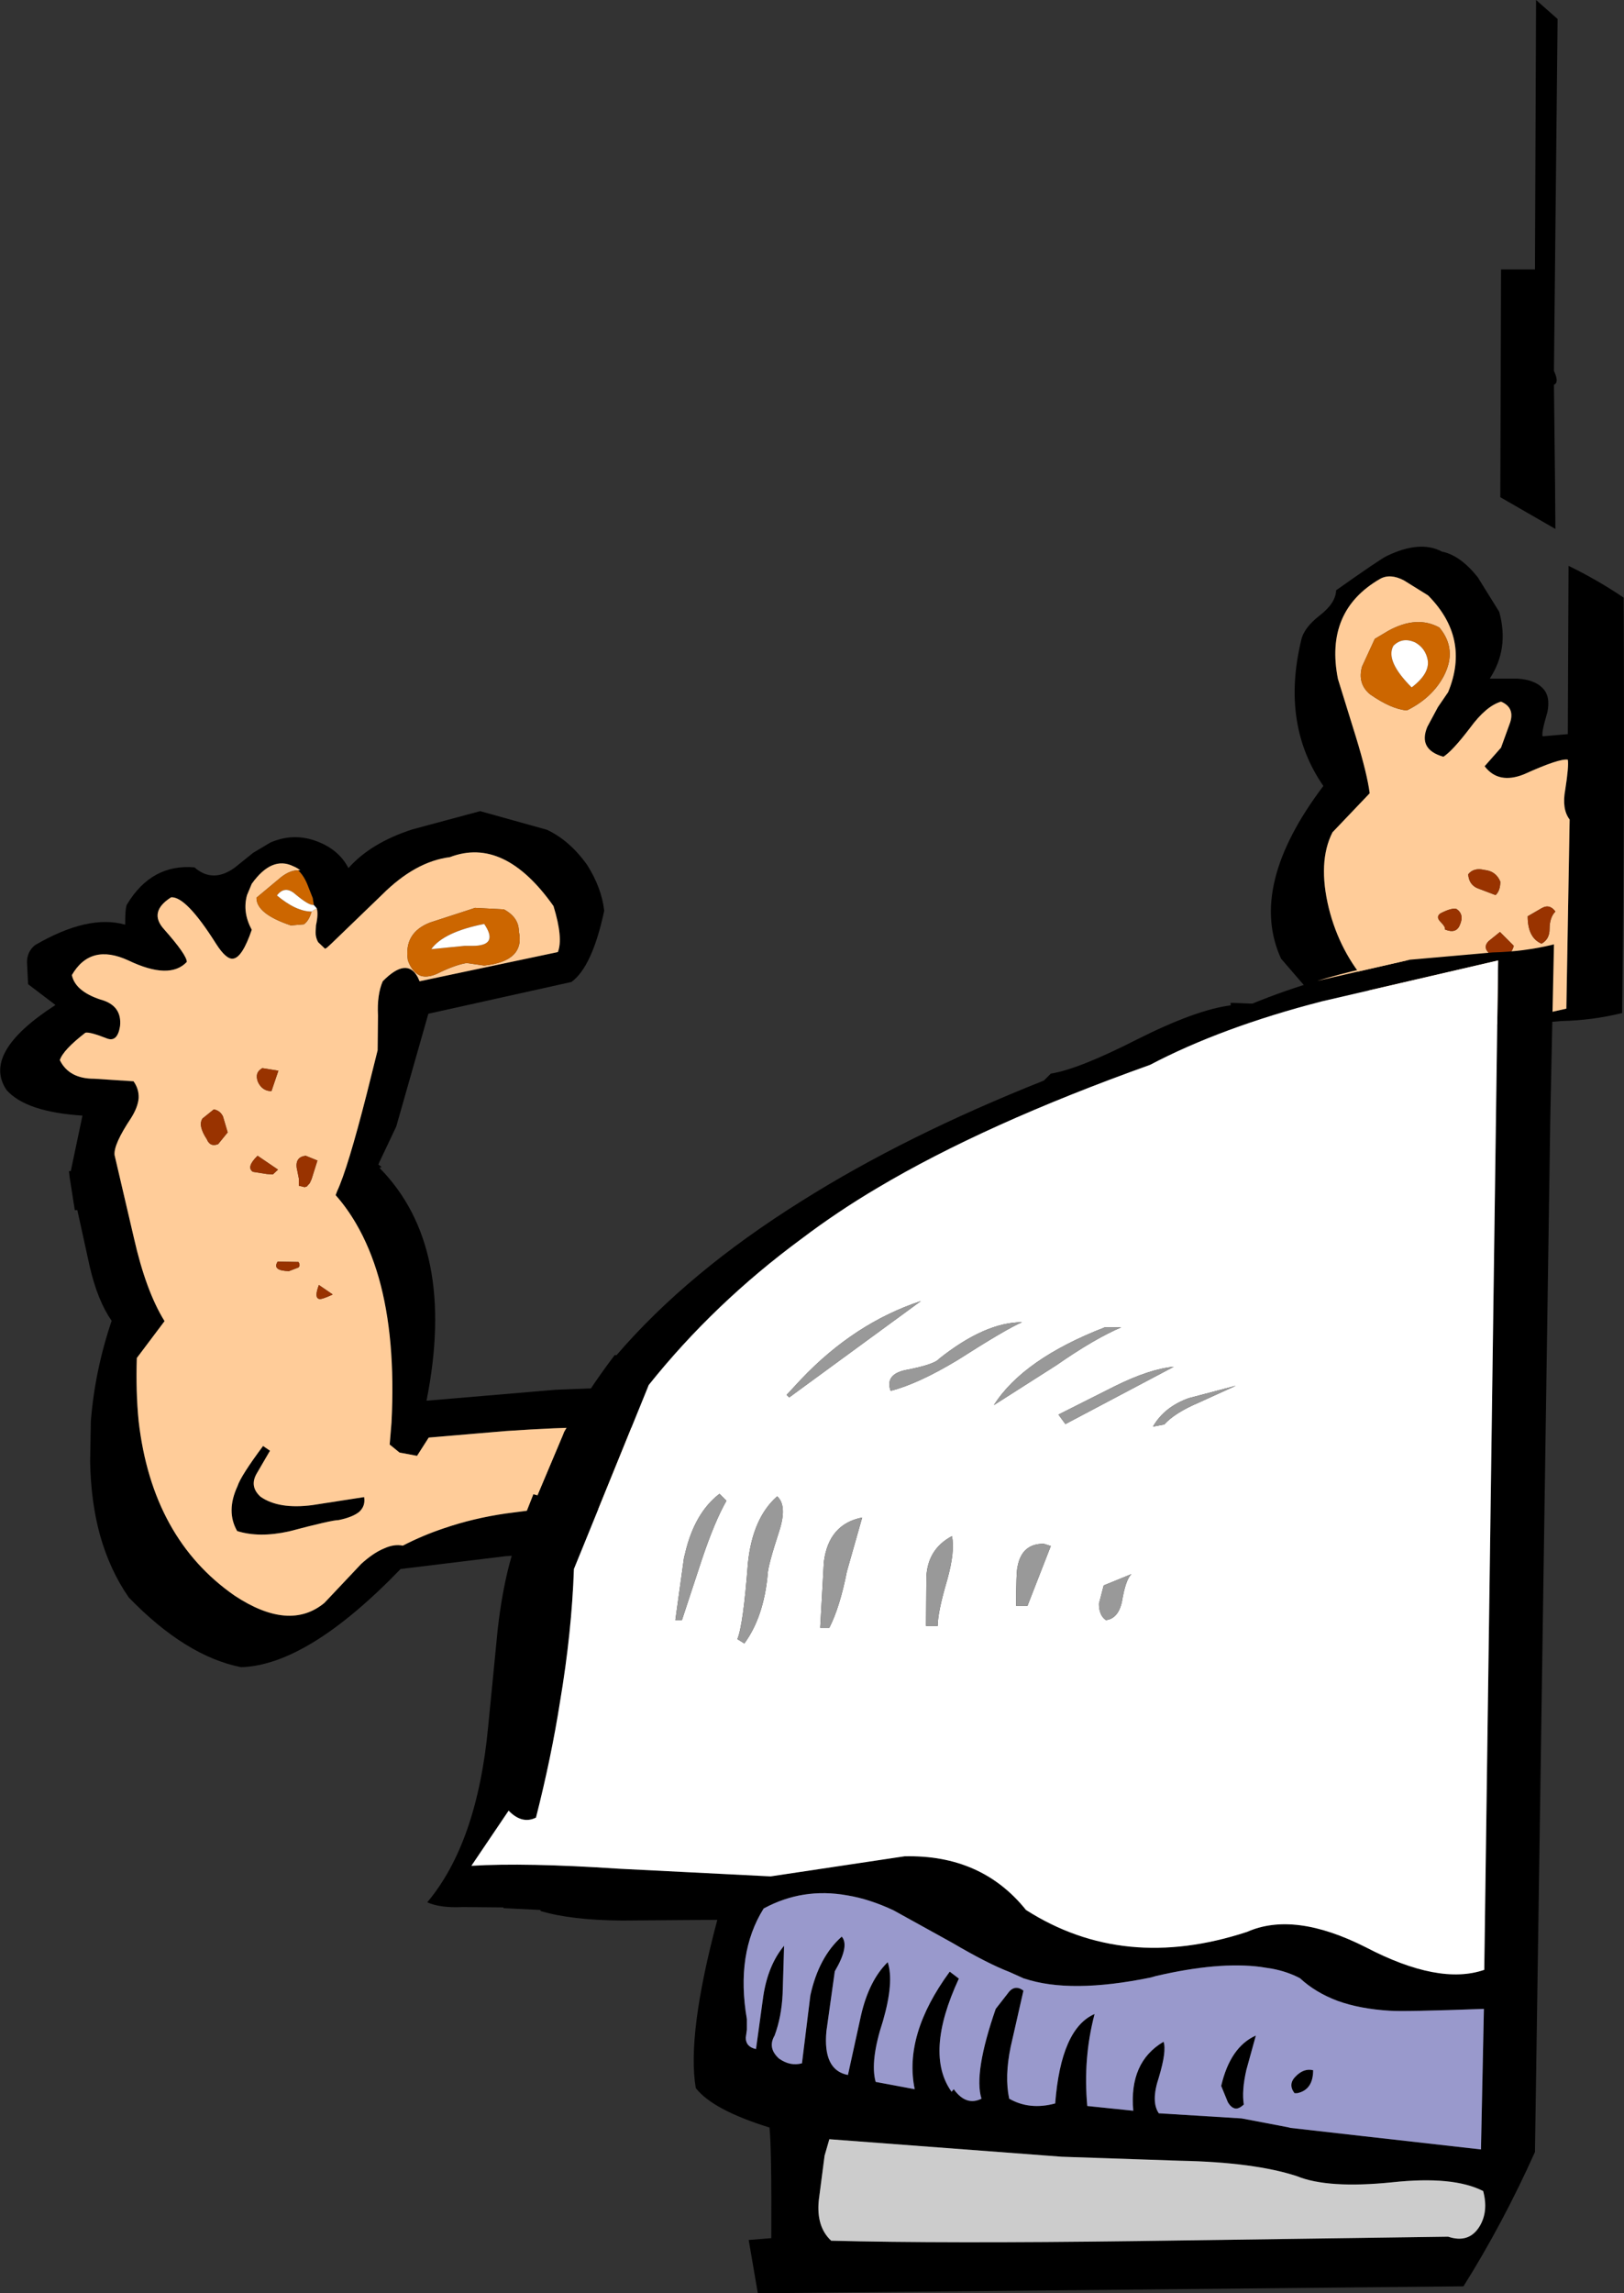
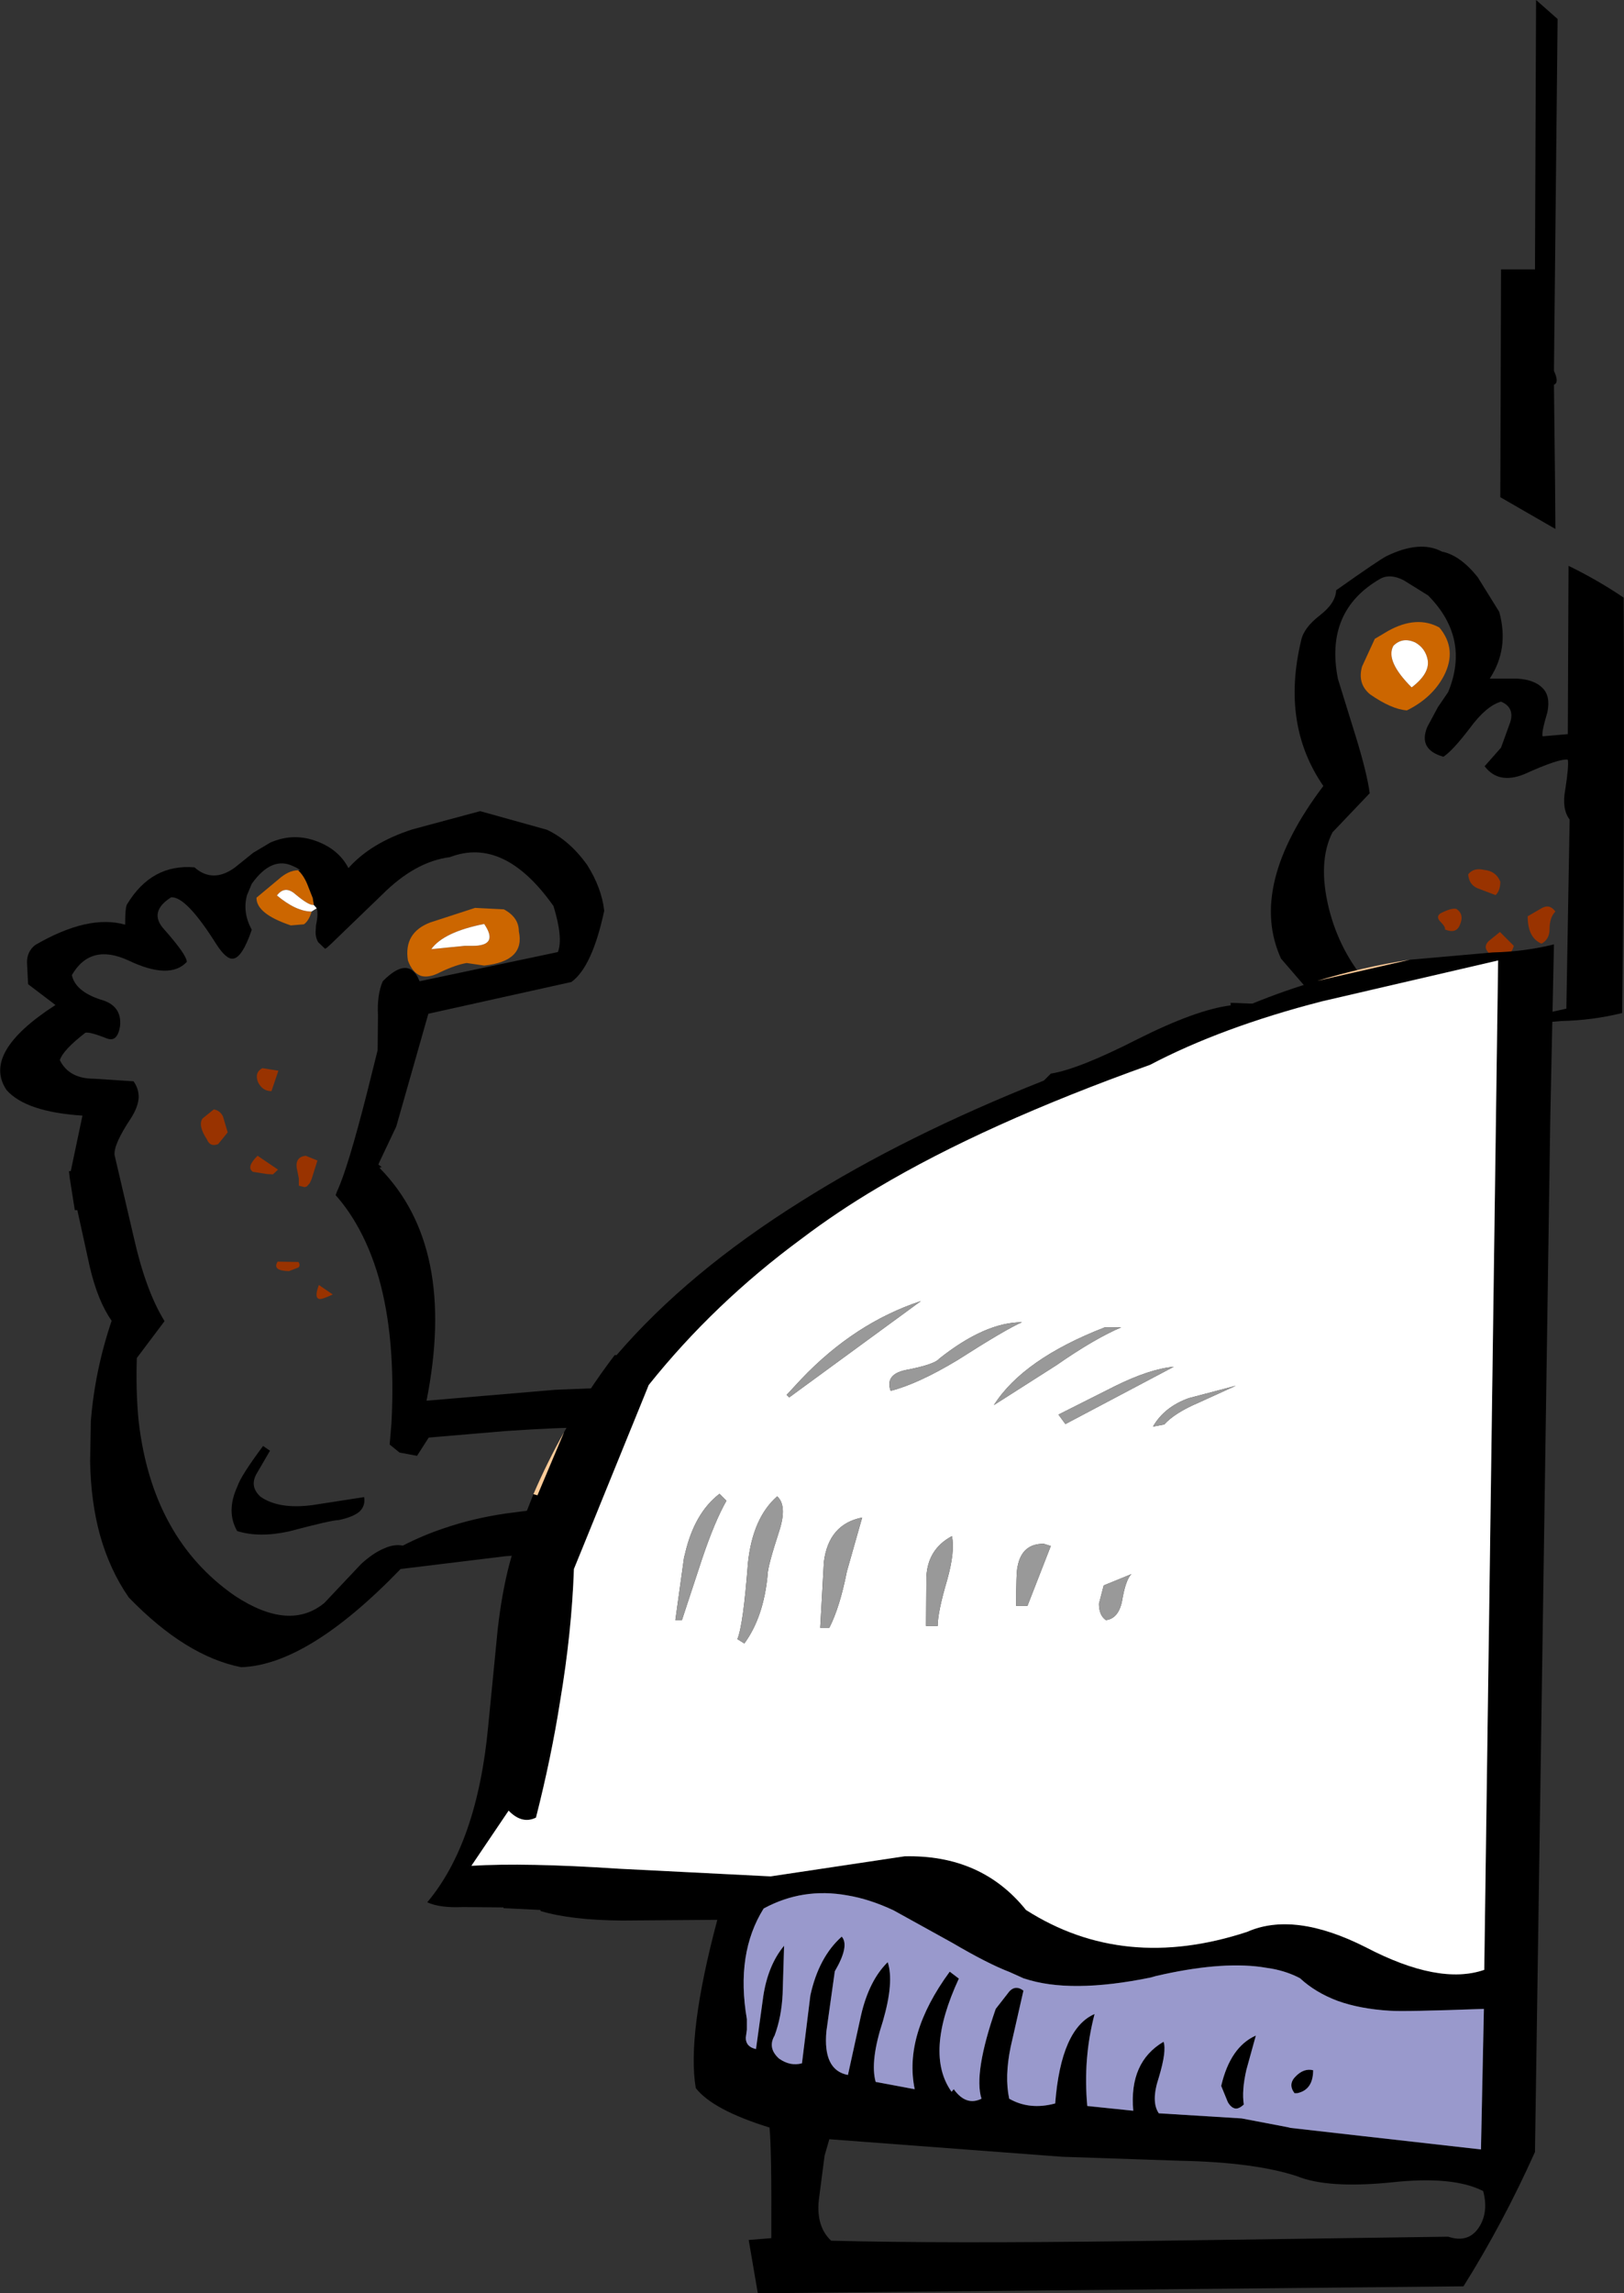
<svg xmlns="http://www.w3.org/2000/svg" height="314.1px" width="222.55px">
  <rect width="100%" height="100%" fill="#333333" stroke="none" />
  <g transform="matrix(1.0, 0.0, 0.0, 1.0, 97.0, 156.75)">
    <path d="M-56.15 -37.55 L-55.85 -37.55 Q-56.3 -37.9 -56.8 -38.1 -59.75 -39.55 -62.5 -35.7 L-63.15 -34.15 Q-63.8 -31.8 -62.5 -29.4 -63.8 -25.6 -65.05 -25.45 -66.0 -25.3 -67.4 -27.5 -71.5 -34.0 -73.55 -33.85 -76.7 -31.85 -74.5 -29.45 -71.4 -25.95 -71.4 -25.0 -73.75 -22.5 -79.4 -25.2 -84.6 -27.6 -87.15 -23.2 -86.7 -21.0 -83.25 -19.85 -80.25 -19.05 -80.55 -16.2 -80.9 -14.0 -82.3 -14.5 -84.7 -15.45 -85.3 -15.3 -88.35 -12.95 -88.8 -11.55 -87.55 -9.0 -84.1 -9.0 L-78.7 -8.65 Q-77.95 -7.6 -78.0 -6.35 -78.1 -5.1 -79.05 -3.6 -81.45 0.0 -81.3 1.45 L-78.65 12.8 Q-77.0 20.1 -74.45 24.2 L-78.25 29.25 Q-78.4 33.85 -78.0 37.9 -76.15 53.95 -64.85 61.8 -57.35 66.75 -52.55 62.8 L-47.5 57.45 Q-45.85 55.95 -44.4 55.35 -43.0 54.7 -41.8 54.95 -39.1 53.55 -36.1 52.55 -32.15 51.2 -27.7 50.55 L-23.45 50.0 Q-15.5 49.4 -8.45 50.75 L-8.4 50.8 -5.65 51.4 -5.45 51.45 -5.1 51.55 -7.25 57.0 -7.95 56.9 -8.4 56.8 -8.8 56.75 -11.25 56.45 Q-18.35 55.65 -27.75 56.4 L-42.1 58.15 Q-54.8 71.3 -63.95 71.6 -71.55 70.1 -79.35 62.05 -81.95 58.3 -83.3 53.5 -84.55 48.95 -84.65 43.4 L-84.55 37.9 Q-84.0 30.95 -81.7 24.15 -83.6 21.45 -84.7 16.75 L-86.4 9.0 -86.75 9.0 -87.45 4.55 -87.55 3.65 -87.3 3.65 -85.7 -3.95 Q-93.45 -4.45 -96.1 -7.45 -99.55 -12.55 -89.4 -19.1 L-93.15 -21.95 -93.3 -24.95 Q-93.3 -26.4 -92.2 -27.3 -84.9 -31.55 -79.85 -30.1 -79.85 -32.65 -79.55 -32.95 -76.2 -38.45 -70.35 -37.95 -67.85 -35.75 -64.85 -37.9 L-62.3 -39.95 -59.95 -41.35 Q-56.95 -42.65 -53.95 -41.65 -50.65 -40.55 -49.25 -37.85 -46.2 -41.3 -40.5 -43.15 L-31.2 -45.65 -22.05 -43.1 Q-18.95 -41.65 -16.55 -38.3 -14.55 -35.15 -14.2 -32.0 -15.85 -24.3 -18.7 -22.25 L-38.3 -17.9 -42.7 -2.45 -45.0 2.4 -45.15 2.75 -44.7 3.1 -45.0 3.2 Q-34.35 14.0 -38.55 35.1 L-20.85 33.6 -10.75 33.2 Q-5.65 33.55 -2.45 32.6 L5.85 31.6 5.65 32.5 6.05 32.5 6.0 32.55 Q2.2 37.55 -0.9 43.05 L0.25 40.35 -0.2 40.2 Q-1.25 39.95 -3.25 40.2 L-4.15 40.3 Q-6.7 40.6 -7.6 39.05 -13.6 38.3 -27.65 39.25 L-38.25 40.15 -39.85 42.65 -42.25 42.2 -43.6 41.1 -43.35 38.1 Q-42.75 26.5 -45.1 18.25 -46.3 14.1 -48.2 10.85 -49.45 8.7 -51.0 6.95 L-50.95 6.8 -50.8 6.4 Q-49.35 3.3 -46.75 -6.9 L-45.25 -12.9 -45.2 -17.65 Q-45.35 -20.5 -44.55 -22.35 -41.25 -25.7 -39.75 -22.9 L-39.5 -22.35 -20.55 -26.35 Q-19.8 -28.25 -21.15 -32.65 -27.9 -42.2 -35.35 -39.35 -40.1 -38.75 -44.65 -34.2 L-51.65 -27.45 -52.2 -26.95 -52.45 -26.8 -53.4 -27.7 Q-53.75 -28.3 -53.75 -29.05 L-53.7 -30.0 Q-53.35 -31.6 -53.6 -32.35 L-54.0 -32.8 -54.15 -33.75 -54.9 -35.65 Q-55.4 -36.85 -56.15 -37.55 M-8.3 49.75 L-8.95 49.45 -7.65 49.15 -8.3 49.75 M-54.2 49.4 L-47.1 48.3 Q-46.9 49.5 -47.75 50.3 -48.65 51.05 -50.6 51.45 -51.55 51.45 -57.4 53.0 -61.5 53.9 -64.5 52.95 -66.05 50.25 -64.45 46.8 -64.0 45.4 -60.95 41.3 L-60.0 41.95 -61.75 44.95 Q-62.9 46.8 -61.3 48.25 -58.8 50.0 -54.2 49.4" fill="#000000" fill-rule="evenodd" stroke="none" />
-     <path d="M-5.1 51.55 L-5.45 51.45 -5.65 51.4 -8.4 50.8 -8.45 50.75 Q-15.5 49.4 -23.45 50.0 L-27.7 50.55 Q-32.15 51.2 -36.1 52.55 -39.1 53.55 -41.8 54.95 -43.0 54.7 -44.4 55.35 -45.85 55.95 -47.5 57.45 L-52.55 62.8 Q-57.35 66.75 -64.85 61.8 -76.15 53.95 -78.0 37.9 -78.4 33.85 -78.25 29.25 L-74.45 24.2 Q-77.0 20.1 -78.65 12.8 L-81.3 1.45 Q-81.45 0.0 -79.05 -3.6 -78.1 -5.1 -78.0 -6.35 -77.95 -7.6 -78.7 -8.65 L-84.1 -9.0 Q-87.55 -9.0 -88.8 -11.55 -88.35 -12.95 -85.3 -15.3 -84.7 -15.45 -82.3 -14.5 -80.9 -14.0 -80.55 -16.2 -80.25 -19.05 -83.25 -19.85 -86.7 -21.0 -87.15 -23.2 -84.6 -27.6 -79.4 -25.2 -73.75 -22.5 -71.4 -25.0 -71.4 -25.95 -74.5 -29.45 -76.7 -31.85 -73.55 -33.85 -71.5 -34.0 -67.4 -27.5 -66.0 -25.3 -65.05 -25.45 -63.8 -25.6 -62.5 -29.4 -63.8 -31.8 -63.15 -34.15 L-62.5 -35.7 Q-59.75 -39.55 -56.8 -38.1 -56.3 -37.9 -55.85 -37.55 L-56.15 -37.55 Q-57.45 -37.55 -58.85 -36.3 L-61.85 -33.8 Q-61.9 -31.6 -57.15 -30.0 L-55.35 -30.15 Q-54.65 -30.65 -54.3 -31.9 L-53.6 -32.35 Q-53.35 -31.6 -53.7 -30.0 L-53.75 -29.05 Q-53.75 -28.3 -53.4 -27.7 L-52.45 -26.8 -52.2 -26.95 -51.65 -27.45 -44.65 -34.2 Q-40.1 -38.75 -35.35 -39.35 -27.9 -42.2 -21.15 -32.65 -19.8 -28.25 -20.55 -26.35 L-39.5 -22.35 -39.75 -22.9 Q-41.25 -25.7 -44.55 -22.35 -45.35 -20.5 -45.2 -17.65 L-45.25 -12.9 -46.75 -6.9 Q-49.35 3.3 -50.8 6.4 L-50.95 6.8 -51.0 6.95 Q-49.45 8.7 -48.2 10.85 -46.3 14.1 -45.1 18.25 -42.75 26.5 -43.35 38.1 L-43.6 41.1 -42.25 42.2 -39.85 42.65 -38.25 40.15 -27.65 39.25 Q-13.6 38.3 -7.6 39.05 -6.7 40.6 -4.15 40.3 L-3.25 40.2 Q-1.25 39.95 -0.2 40.2 L0.25 40.35 -0.9 43.05 Q-3.2 47.15 -5.1 51.55 M-69.25 -3.55 Q-69.9 -2.6 -68.65 -0.7 -68.2 0.4 -67.1 -0.05 L-65.8 -1.65 -66.3 -3.35 -66.45 -3.85 Q-66.85 -4.65 -67.7 -4.8 L-69.25 -3.55 M-36.65 -23.6 Q-34.55 -24.6 -33.05 -24.85 L-30.65 -24.5 Q-25.0 -25.1 -25.9 -29.2 -25.9 -31.1 -27.95 -32.2 L-31.9 -32.4 -38.05 -30.4 Q-41.7 -29.0 -41.1 -25.2 -40.5 -23.55 -39.35 -23.1 -38.25 -22.75 -36.65 -23.6 M-53.5 2.2 L-55.1 1.55 Q-56.5 1.7 -56.35 3.15 L-56.05 4.65 -56.05 5.65 -55.25 5.85 -54.95 5.75 -54.55 5.3 -54.3 4.75 -53.5 2.2 M-58.9 3.45 L-61.7 1.55 Q-63.3 3.1 -62.35 3.75 L-60.45 4.05 -59.6 4.1 -58.9 3.45 M-58.85 -10.1 L-61.05 -10.45 Q-62.15 -9.85 -61.65 -8.55 -61.05 -7.3 -59.8 -7.3 L-58.85 -10.1 M-8.3 49.75 L-7.65 49.15 -8.95 49.45 -8.3 49.75 M-53.3 19.25 Q-53.95 20.95 -53.3 21.15 -53.0 21.3 -51.4 20.55 L-53.3 19.25 M-58.95 16.05 Q-59.75 17.3 -57.4 17.35 L-56.1 16.85 Q-55.8 16.55 -56.1 16.1 L-58.95 16.05 M-54.2 49.4 Q-58.8 50.0 -61.3 48.25 -62.9 46.8 -61.75 44.95 L-60.0 41.95 -60.95 41.3 Q-64.0 45.4 -64.45 46.8 -66.05 50.25 -64.5 52.95 -61.5 53.9 -57.4 53.0 -51.55 51.45 -50.6 51.45 -48.65 51.05 -47.75 50.3 -46.9 49.5 -47.1 48.3 L-54.2 49.4" fill="#ffcc99" fill-rule="evenodd" stroke="none" />
    <path d="M-69.25 -3.55 L-67.7 -4.8 Q-66.85 -4.65 -66.45 -3.85 L-66.3 -3.35 -65.8 -1.65 -67.1 -0.05 Q-68.2 0.4 -68.65 -0.7 -69.9 -2.6 -69.25 -3.55 M-58.85 -10.1 L-59.8 -7.3 Q-61.05 -7.3 -61.65 -8.55 -62.15 -9.85 -61.05 -10.45 L-58.85 -10.1 M-58.9 3.45 L-59.6 4.1 -60.45 4.05 -62.35 3.75 Q-63.3 3.1 -61.7 1.55 L-58.9 3.45 M-53.5 2.2 L-54.3 4.75 -54.55 5.3 -54.95 5.75 -55.25 5.85 -56.05 5.65 -56.05 4.65 -56.35 3.15 Q-56.5 1.7 -55.1 1.55 L-53.5 2.2 M-58.95 16.05 L-56.1 16.1 Q-55.8 16.55 -56.1 16.85 L-57.4 17.35 Q-59.75 17.3 -58.95 16.05 M-53.3 19.25 L-51.4 20.55 Q-53.0 21.3 -53.3 21.15 -53.95 20.95 -53.3 19.25" fill="#993300" fill-rule="evenodd" stroke="none" />
    <path d="M-56.15 -37.55 Q-55.4 -36.85 -54.9 -35.65 L-54.15 -33.75 -54.0 -32.8 Q-54.65 -32.7 -56.5 -34.25 -57.95 -35.55 -59.05 -34.1 -56.4 -31.9 -54.3 -31.9 -54.65 -30.65 -55.35 -30.15 L-57.15 -30.0 Q-61.9 -31.6 -61.85 -33.8 L-58.85 -36.3 Q-57.45 -37.55 -56.15 -37.55 M-33.35 -27.2 L-32.25 -27.2 Q-28.6 -27.2 -30.65 -30.2 -36.2 -29.1 -37.9 -26.75 L-33.35 -27.2 M-36.65 -23.6 Q-38.25 -22.75 -39.35 -23.1 -40.5 -23.55 -41.1 -25.2 -41.7 -29.0 -38.05 -30.4 L-31.9 -32.4 -27.95 -32.2 Q-25.9 -31.1 -25.9 -29.2 -25.0 -25.1 -30.65 -24.5 L-33.05 -24.85 Q-34.55 -24.6 -36.65 -23.6" fill="#cc6600" fill-rule="evenodd" stroke="none" />
    <path d="M-54.0 -32.8 L-53.6 -32.35 -54.3 -31.9 Q-56.4 -31.9 -59.05 -34.1 -57.95 -35.55 -56.5 -34.25 -54.65 -32.7 -54.0 -32.8 M-33.35 -27.2 L-37.9 -26.75 Q-36.2 -29.1 -30.65 -30.2 -28.6 -27.2 -32.25 -27.2 L-33.35 -27.2" fill="#ffffff" fill-rule="evenodd" stroke="none" />
    <path d="M105.55 -15.9 L117.65 -18.6 118.1 -44.5 Q117.0 -45.95 117.5 -48.6 118.0 -51.8 117.85 -52.7 116.7 -52.9 111.85 -50.7 108.35 -49.3 106.45 -51.8 L108.7 -54.35 109.95 -57.8 Q110.6 -59.85 108.7 -60.65 106.65 -60.05 104.45 -57.05 102.05 -53.9 100.8 -53.1 97.3 -54.1 98.6 -57.2 L100.05 -59.9 101.45 -61.95 Q104.5 -69.35 98.7 -75.2 L95.4 -77.25 Q93.5 -78.25 92.1 -77.45 84.5 -73.05 86.35 -63.75 L88.8 -55.85 Q90.35 -50.8 90.7 -48.1 L85.6 -42.75 Q83.55 -38.7 85.1 -32.35 86.6 -26.35 90.55 -21.9 L90.7 -18.1 Q90.65 -15.9 88.65 -15.9 87.8 -15.15 88.15 -14.05 L88.9 -12.15 92.85 -13.0 84.0 -9.9 83.5 -9.9 81.0 -10.0 81.05 -10.85 Q81.2 -18.35 82.95 -20.35 L78.55 -25.45 Q74.0 -35.4 84.35 -49.1 78.55 -57.5 81.3 -69.0 81.65 -70.75 83.85 -72.45 86.05 -74.15 86.1 -75.9 92.1 -80.15 93.05 -80.6 97.6 -82.8 100.6 -81.2 103.1 -80.7 105.5 -77.7 L108.45 -72.95 Q109.85 -67.9 107.15 -63.8 L110.95 -63.8 Q113.3 -63.65 114.4 -62.5 115.5 -61.4 115.05 -59.2 114.2 -56.35 114.4 -55.9 L117.85 -56.2 117.95 -79.25 Q121.95 -77.3 125.5 -74.9 125.65 -45.75 125.3 -18.85 L125.3 -18.0 Q121.25 -17.0 116.9 -16.9 L105.55 -15.9" fill="#000000" fill-rule="evenodd" stroke="none" />
-     <path d="M92.85 -13.0 L88.9 -12.15 88.15 -14.05 Q87.8 -15.15 88.65 -15.9 90.65 -15.9 90.7 -18.1 L90.55 -21.9 Q86.6 -26.35 85.1 -32.35 83.55 -38.7 85.6 -42.75 L90.7 -48.1 Q90.35 -50.8 88.8 -55.85 L86.35 -63.75 Q84.5 -73.05 92.1 -77.45 93.5 -78.25 95.4 -77.25 L98.7 -75.2 Q104.5 -69.35 101.45 -61.95 L100.05 -59.9 98.6 -57.2 Q97.3 -54.1 100.8 -53.1 102.05 -53.9 104.45 -57.05 106.65 -60.05 108.7 -60.65 110.6 -59.85 109.95 -57.8 L108.7 -54.35 106.45 -51.8 Q108.35 -49.3 111.85 -50.7 116.7 -52.9 117.85 -52.7 118.0 -51.8 117.5 -48.6 117.0 -45.95 118.1 -44.5 L117.65 -18.6 105.55 -15.9 Q99.1 -14.9 92.85 -13.0 M100.25 -70.8 Q97.15 -72.5 93.25 -70.35 L91.4 -69.25 89.65 -65.45 Q89.0 -63.1 90.75 -61.65 93.7 -59.6 95.8 -59.45 99.25 -61.15 100.85 -64.15 102.75 -67.8 100.25 -70.8 M101.0 -29.45 Q102.55 -28.8 103.05 -30.05 103.7 -31.5 102.6 -32.25 101.95 -32.45 100.4 -31.65 99.75 -31.2 100.35 -30.55 101.15 -29.75 101.0 -29.45 M104.2 -37.0 Q104.3 -35.6 105.45 -35.1 L107.95 -34.15 Q108.6 -34.75 108.6 -36.0 108.0 -37.45 106.4 -37.6 104.95 -37.95 104.2 -37.0 M108.55 -29.1 L107.0 -27.85 Q106.2 -27.05 107.0 -26.25 109.8 -24.85 110.45 -27.2 L108.55 -29.1 M114.25 -32.35 L112.35 -31.25 Q112.35 -28.3 114.25 -27.5 115.35 -28.1 115.35 -29.5 115.35 -31.1 116.15 -31.9 115.35 -33.0 114.25 -32.35" fill="#ffcc99" fill-rule="evenodd" stroke="none" />
    <path d="M98.65 -66.35 Q98.35 -67.95 96.95 -68.75 95.2 -69.55 93.95 -68.3 92.8 -66.25 96.45 -62.6 98.95 -64.5 98.65 -66.35 M100.25 -70.8 Q102.75 -67.8 100.85 -64.15 99.25 -61.15 95.8 -59.45 93.7 -59.6 90.75 -61.65 89.0 -63.1 89.65 -65.45 L91.4 -69.25 93.25 -70.35 Q97.15 -72.5 100.25 -70.8" fill="#cc6600" fill-rule="evenodd" stroke="none" />
    <path d="M98.65 -66.35 Q98.95 -64.5 96.45 -62.6 92.8 -66.25 93.95 -68.3 95.2 -69.55 96.95 -68.75 98.35 -67.95 98.65 -66.35" fill="#ffffff" fill-rule="evenodd" stroke="none" />
    <path d="M114.25 -32.35 Q115.35 -33.0 116.15 -31.9 115.35 -31.1 115.35 -29.5 115.35 -28.1 114.25 -27.5 112.35 -28.3 112.35 -31.25 L114.25 -32.35 M108.55 -29.1 L110.45 -27.2 Q109.8 -24.85 107.0 -26.25 106.2 -27.05 107.0 -27.85 L108.55 -29.1 M104.2 -37.0 Q104.95 -37.95 106.4 -37.6 108.0 -37.45 108.6 -36.0 108.6 -34.75 107.95 -34.15 L105.45 -35.1 Q104.3 -35.6 104.2 -37.0 M101.0 -29.45 Q101.15 -29.75 100.35 -30.55 99.75 -31.2 100.4 -31.65 101.95 -32.45 102.6 -32.25 103.7 -31.5 103.05 -30.05 102.55 -28.8 101.0 -29.45" fill="#993300" fill-rule="evenodd" stroke="none" />
    <path d="M116.45 -154.15 L115.95 -105.95 Q116.7 -104.35 115.95 -104.05 L116.1 -90.7 116.15 -84.3 108.6 -88.65 108.6 -88.9 108.7 -119.85 113.35 -119.85 113.5 -156.75 116.45 -154.15 M-19.7 39.4 Q-16.6 33.9 -12.8 28.9 L-12.75 28.85 -12.5 28.85 Q-2.75 17.5 12.85 7.75 27.05 -1.2 46.05 -8.75 L47.0 -9.7 Q50.8 -10.3 58.85 -14.4 66.9 -18.45 71.65 -19.05 L71.65 -19.4 74.15 -19.3 74.65 -19.3 Q79.05 -21.1 83.5 -22.4 L96.2 -25.3 107.55 -26.3 Q111.9 -26.4 115.95 -27.4 L115.45 -3.7 113.35 138.0 Q108.95 147.8 103.55 156.4 L6.85 157.35 5.6 150.05 8.7 149.8 Q8.75 137.35 8.45 134.65 0.7 132.25 -1.65 129.25 -2.9 121.95 1.3 106.2 L-11.75 106.3 Q-18.7 106.25 -22.9 105.0 L-22.95 104.85 -28.0 104.6 -28.0 104.5 -33.55 104.45 Q-36.7 104.6 -38.45 103.8 -31.6 95.65 -30.1 79.7 L-28.8 66.45 Q-28.25 61.55 -27.2 57.5 L-26.95 56.6 -26.35 54.6 -26.25 54.4 -26.0 53.7 -25.9 53.4 -26.05 53.35 -23.9 47.9 -23.35 48.05 -19.7 39.4 M108.3 -25.2 L84.15 -19.6 Q70.4 -16.05 60.6 -10.9 37.95 -2.8 23.25 5.95 17.75 9.2 12.8 12.95 0.85 21.75 -8.1 32.95 L-18.35 58.15 Q-18.65 66.8 -20.25 76.3 -21.45 83.95 -23.55 92.2 -25.45 93.15 -27.3 91.25 L-32.4 98.8 Q-25.0 98.35 -12.2 99.2 L8.6 100.25 26.95 97.5 Q37.5 97.25 43.6 104.85 57.0 113.4 73.9 107.85 80.35 105.0 90.15 109.95 100.2 115.2 106.4 113.05 L108.3 -25.2 M77.35 112.9 L75.75 112.65 Q70.0 111.9 61.4 113.9 L60.7 114.1 Q49.7 116.35 43.4 114.25 L43.35 114.25 41.35 113.35 Q38.35 112.2 33.5 109.35 L25.45 104.9 Q22.15 103.35 19.1 102.85 13.0 101.75 7.65 104.65 3.8 110.8 5.35 119.8 L5.35 121.25 5.2 122.35 Q5.2 123.6 6.6 123.9 L7.6 116.65 Q8.25 112.4 10.45 109.75 L10.25 116.35 Q10.1 119.5 9.15 122.05 8.15 123.75 9.75 125.2 11.3 126.3 12.9 125.85 L14.05 116.55 Q15.2 111.3 18.35 108.5 19.45 109.75 17.4 113.25 L16.25 121.45 Q15.75 126.8 19.2 127.45 L21.0 119.25 Q22.1 114.5 24.65 112.0 25.55 114.7 24.0 120.05 22.2 125.55 23.0 128.4 L28.35 129.4 Q26.8 121.95 33.15 113.3 L34.4 114.25 Q29.65 124.5 33.4 129.75 L33.7 129.4 Q35.4 131.75 37.5 130.7 36.4 127.2 39.45 118.4 L41.05 116.35 Q42.0 114.95 43.25 115.9 L41.5 123.6 Q40.65 127.7 41.3 130.7 44.1 132.3 47.6 131.35 48.4 121.1 53.0 119.1 51.4 125.2 52.0 131.7 L58.3 132.35 Q57.7 125.7 62.45 122.9 62.9 124.15 61.8 127.8 60.7 131.1 61.8 132.7 L73.15 133.4 79.45 134.6 79.85 134.7 90.0 135.85 105.95 137.65 106.35 118.4 Q95.45 118.8 93.4 118.65 89.35 118.4 86.3 117.3 83.25 116.15 81.15 114.2 79.45 113.3 77.35 112.9 M58.85 139.0 L48.5 138.65 16.65 136.25 16.0 138.5 15.2 144.65 Q14.85 148.25 16.9 150.15 32.35 150.55 58.85 150.2 L101.45 149.6 Q104.3 150.55 105.75 148.2 107.0 146.15 106.25 143.35 102.15 141.25 93.8 142.15 84.95 143.05 80.7 141.3 74.85 139.4 64.75 139.2 L58.85 139.0 M80.6 127.6 Q81.7 126.5 82.95 126.8 82.95 129.5 80.75 129.95 L80.4 129.95 Q79.45 128.7 80.6 127.6 M72.3 132.05 Q71.7 131.95 71.25 131.15 L70.35 128.95 Q71.6 123.6 75.1 122.05 L73.8 126.75 Q73.15 129.6 73.45 131.5 72.8 132.1 72.3 132.05" fill="#000000" fill-rule="evenodd" stroke="none" />
    <path d="M108.3 -25.2 L106.4 113.05 Q100.2 115.2 90.15 109.95 80.35 105.0 73.9 107.85 57.0 113.4 43.6 104.85 37.5 97.25 26.95 97.5 L8.6 100.25 -12.2 99.2 Q-25.0 98.35 -32.4 98.8 L-27.3 91.25 Q-25.45 93.15 -23.55 92.2 -21.45 83.95 -20.25 76.3 -18.65 66.8 -18.35 58.15 L-8.1 32.95 Q0.85 21.75 12.8 12.95 17.75 9.2 23.25 5.95 37.95 -2.8 60.6 -10.9 70.4 -16.05 84.15 -19.6 L108.3 -25.2 M47.0 55.0 L46.05 54.7 Q43.05 54.65 42.45 57.8 42.25 58.45 42.25 63.2 L43.8 63.2 47.0 55.0 M58.05 58.85 L54.25 60.4 53.6 62.9 Q53.6 64.5 54.55 65.15 56.25 64.95 56.75 62.6 57.25 59.6 58.05 58.85 M16.65 66.2 Q18.1 63.35 19.05 58.5 L21.15 51.1 Q16.55 52.0 15.9 57.2 L15.4 66.2 16.65 66.2 M4.05 67.75 L5.0 68.35 Q7.65 64.75 8.2 58.9 8.2 57.8 9.8 52.9 10.9 49.45 9.5 48.2 6.15 51.15 5.5 57.3 4.85 65.85 4.05 67.75 M29.95 59.2 L29.9 65.95 31.5 65.95 Q31.5 64.05 32.8 59.65 33.9 55.7 33.45 53.65 30.15 55.4 29.95 59.2 M25.05 33.75 Q28.8 32.8 34.2 29.55 40.85 25.3 43.05 24.35 38.0 24.35 31.7 29.35 31.05 30.15 27.1 30.9 24.25 31.5 25.05 33.75 M2.55 48.8 L1.6 47.85 Q-1.8 50.45 -3.1 55.95 L-3.15 56.2 -3.25 56.5 -4.45 65.15 -3.55 65.15 -0.8 56.8 Q0.95 51.6 2.55 48.8 M10.8 34.3 L11.15 34.65 29.2 21.45 Q20.1 24.45 12.75 32.2 L10.8 34.3 M72.35 33.05 L65.9 34.75 Q62.55 35.95 61.0 38.65 L62.55 38.35 Q64.0 36.75 67.3 35.35 L72.35 33.05 M47.75 30.25 Q53.0 26.6 56.65 25.05 L54.4 25.05 Q43.2 29.4 39.2 35.7 L47.75 30.25 M55.8 33.1 L48.05 37.0 49.0 38.3 63.85 30.45 Q60.55 30.75 55.8 33.1" fill="#ffffff" fill-rule="evenodd" stroke="none" />
    <path d="M83.5 -22.4 Q89.75 -24.3 96.2 -25.3 L83.5 -22.4 M-23.9 47.9 Q-22.0 43.5 -19.7 39.4 L-23.35 48.05 -23.9 47.9" fill="#ffcc99" fill-rule="evenodd" stroke="none" />
    <path d="M55.8 33.1 Q60.55 30.75 63.85 30.45 L49.0 38.3 48.05 37.0 55.8 33.1 M47.75 30.25 L39.2 35.7 Q43.2 29.4 54.4 25.05 L56.65 25.05 Q53.0 26.6 47.75 30.25 M72.35 33.05 L67.3 35.35 Q64.0 36.75 62.55 38.35 L61.0 38.65 Q62.55 35.95 65.9 34.75 L72.35 33.05 M10.8 34.3 L12.75 32.2 Q20.1 24.45 29.2 21.45 L11.15 34.65 10.8 34.3 M2.55 48.8 Q0.95 51.6 -0.8 56.8 L-3.55 65.15 -4.45 65.15 -3.25 56.5 -3.15 56.2 -3.1 55.95 Q-1.8 50.45 1.6 47.85 L2.55 48.8 M25.05 33.75 Q24.25 31.5 27.1 30.9 31.05 30.15 31.7 29.35 38.0 24.35 43.05 24.35 40.85 25.3 34.2 29.55 28.8 32.8 25.05 33.75 M29.95 59.2 Q30.15 55.4 33.45 53.65 33.9 55.7 32.8 59.65 31.5 64.05 31.5 65.95 L29.9 65.95 29.95 59.2 M4.05 67.75 Q4.85 65.85 5.5 57.3 6.15 51.15 9.5 48.2 10.9 49.45 9.8 52.9 8.2 57.8 8.2 58.9 7.65 64.75 5.0 68.35 L4.05 67.75 M16.65 66.2 L15.4 66.2 15.9 57.2 Q16.55 52.0 21.15 51.1 L19.05 58.5 Q18.1 63.35 16.65 66.2 M58.05 58.85 Q57.25 59.6 56.75 62.6 56.25 64.95 54.55 65.15 53.6 64.5 53.6 62.9 L54.25 60.4 58.05 58.85 M47.0 55.0 L43.8 63.2 42.25 63.2 Q42.25 58.45 42.45 57.8 43.05 54.65 46.05 54.7 L47.0 55.0" fill="#999999" fill-rule="evenodd" stroke="none" />
    <path d="M77.35 112.9 Q79.45 113.3 81.15 114.2 83.25 116.15 86.3 117.3 89.35 118.4 93.4 118.65 95.45 118.8 106.35 118.4 L105.95 137.65 90.0 135.85 79.85 134.7 79.45 134.6 73.15 133.4 61.8 132.7 Q60.7 131.1 61.8 127.8 62.9 124.15 62.45 122.9 57.7 125.7 58.3 132.35 L52.0 131.7 Q51.4 125.2 53.0 119.1 48.4 121.1 47.6 131.35 44.1 132.3 41.3 130.7 40.65 127.7 41.5 123.6 L43.25 115.9 Q42.0 114.95 41.05 116.35 L39.45 118.4 Q36.4 127.2 37.5 130.7 35.4 131.75 33.7 129.4 L33.4 129.75 Q29.65 124.5 34.4 114.25 L33.15 113.3 Q26.8 121.95 28.35 129.4 L23.0 128.4 Q22.2 125.55 24.0 120.05 25.55 114.7 24.65 112.0 22.1 114.5 21.0 119.25 L19.2 127.45 Q15.75 126.8 16.25 121.45 L17.4 113.25 Q19.45 109.75 18.35 108.5 15.2 111.3 14.05 116.55 L12.9 125.85 Q11.3 126.3 9.75 125.2 8.15 123.75 9.15 122.05 10.1 119.5 10.25 116.35 L10.45 109.75 Q8.25 112.4 7.6 116.65 L6.6 123.9 Q5.2 123.6 5.2 122.35 L5.35 121.25 5.35 119.8 Q3.8 110.8 7.65 104.65 13.0 101.75 19.1 102.85 22.15 103.35 25.45 104.9 L33.5 109.35 Q38.35 112.2 41.35 113.35 L43.35 114.25 43.4 114.25 Q49.7 116.35 60.7 114.1 L61.4 113.9 Q70.0 111.9 75.75 112.65 L77.35 112.9 M72.3 132.05 Q72.8 132.1 73.45 131.5 73.15 129.6 73.8 126.75 L75.1 122.05 Q71.6 123.6 70.35 128.95 L71.25 131.15 Q71.7 131.95 72.3 132.05 M80.6 127.6 Q79.45 128.7 80.4 129.95 L80.75 129.95 Q82.95 129.5 82.95 126.8 81.7 126.5 80.6 127.6" fill="#9999cc" fill-rule="evenodd" stroke="none" />
-     <path d="M58.85 139.0 L64.75 139.2 Q74.85 139.4 80.7 141.3 84.95 143.05 93.8 142.15 102.15 141.25 106.25 143.35 107.0 146.15 105.75 148.2 104.3 150.55 101.45 149.6 L58.85 150.2 Q32.35 150.55 16.9 150.15 14.85 148.25 15.2 144.65 L16.0 138.5 16.65 136.25 48.5 138.65 58.85 139.0" fill="#cccccc" fill-rule="evenodd" stroke="none" />
  </g>
</svg>